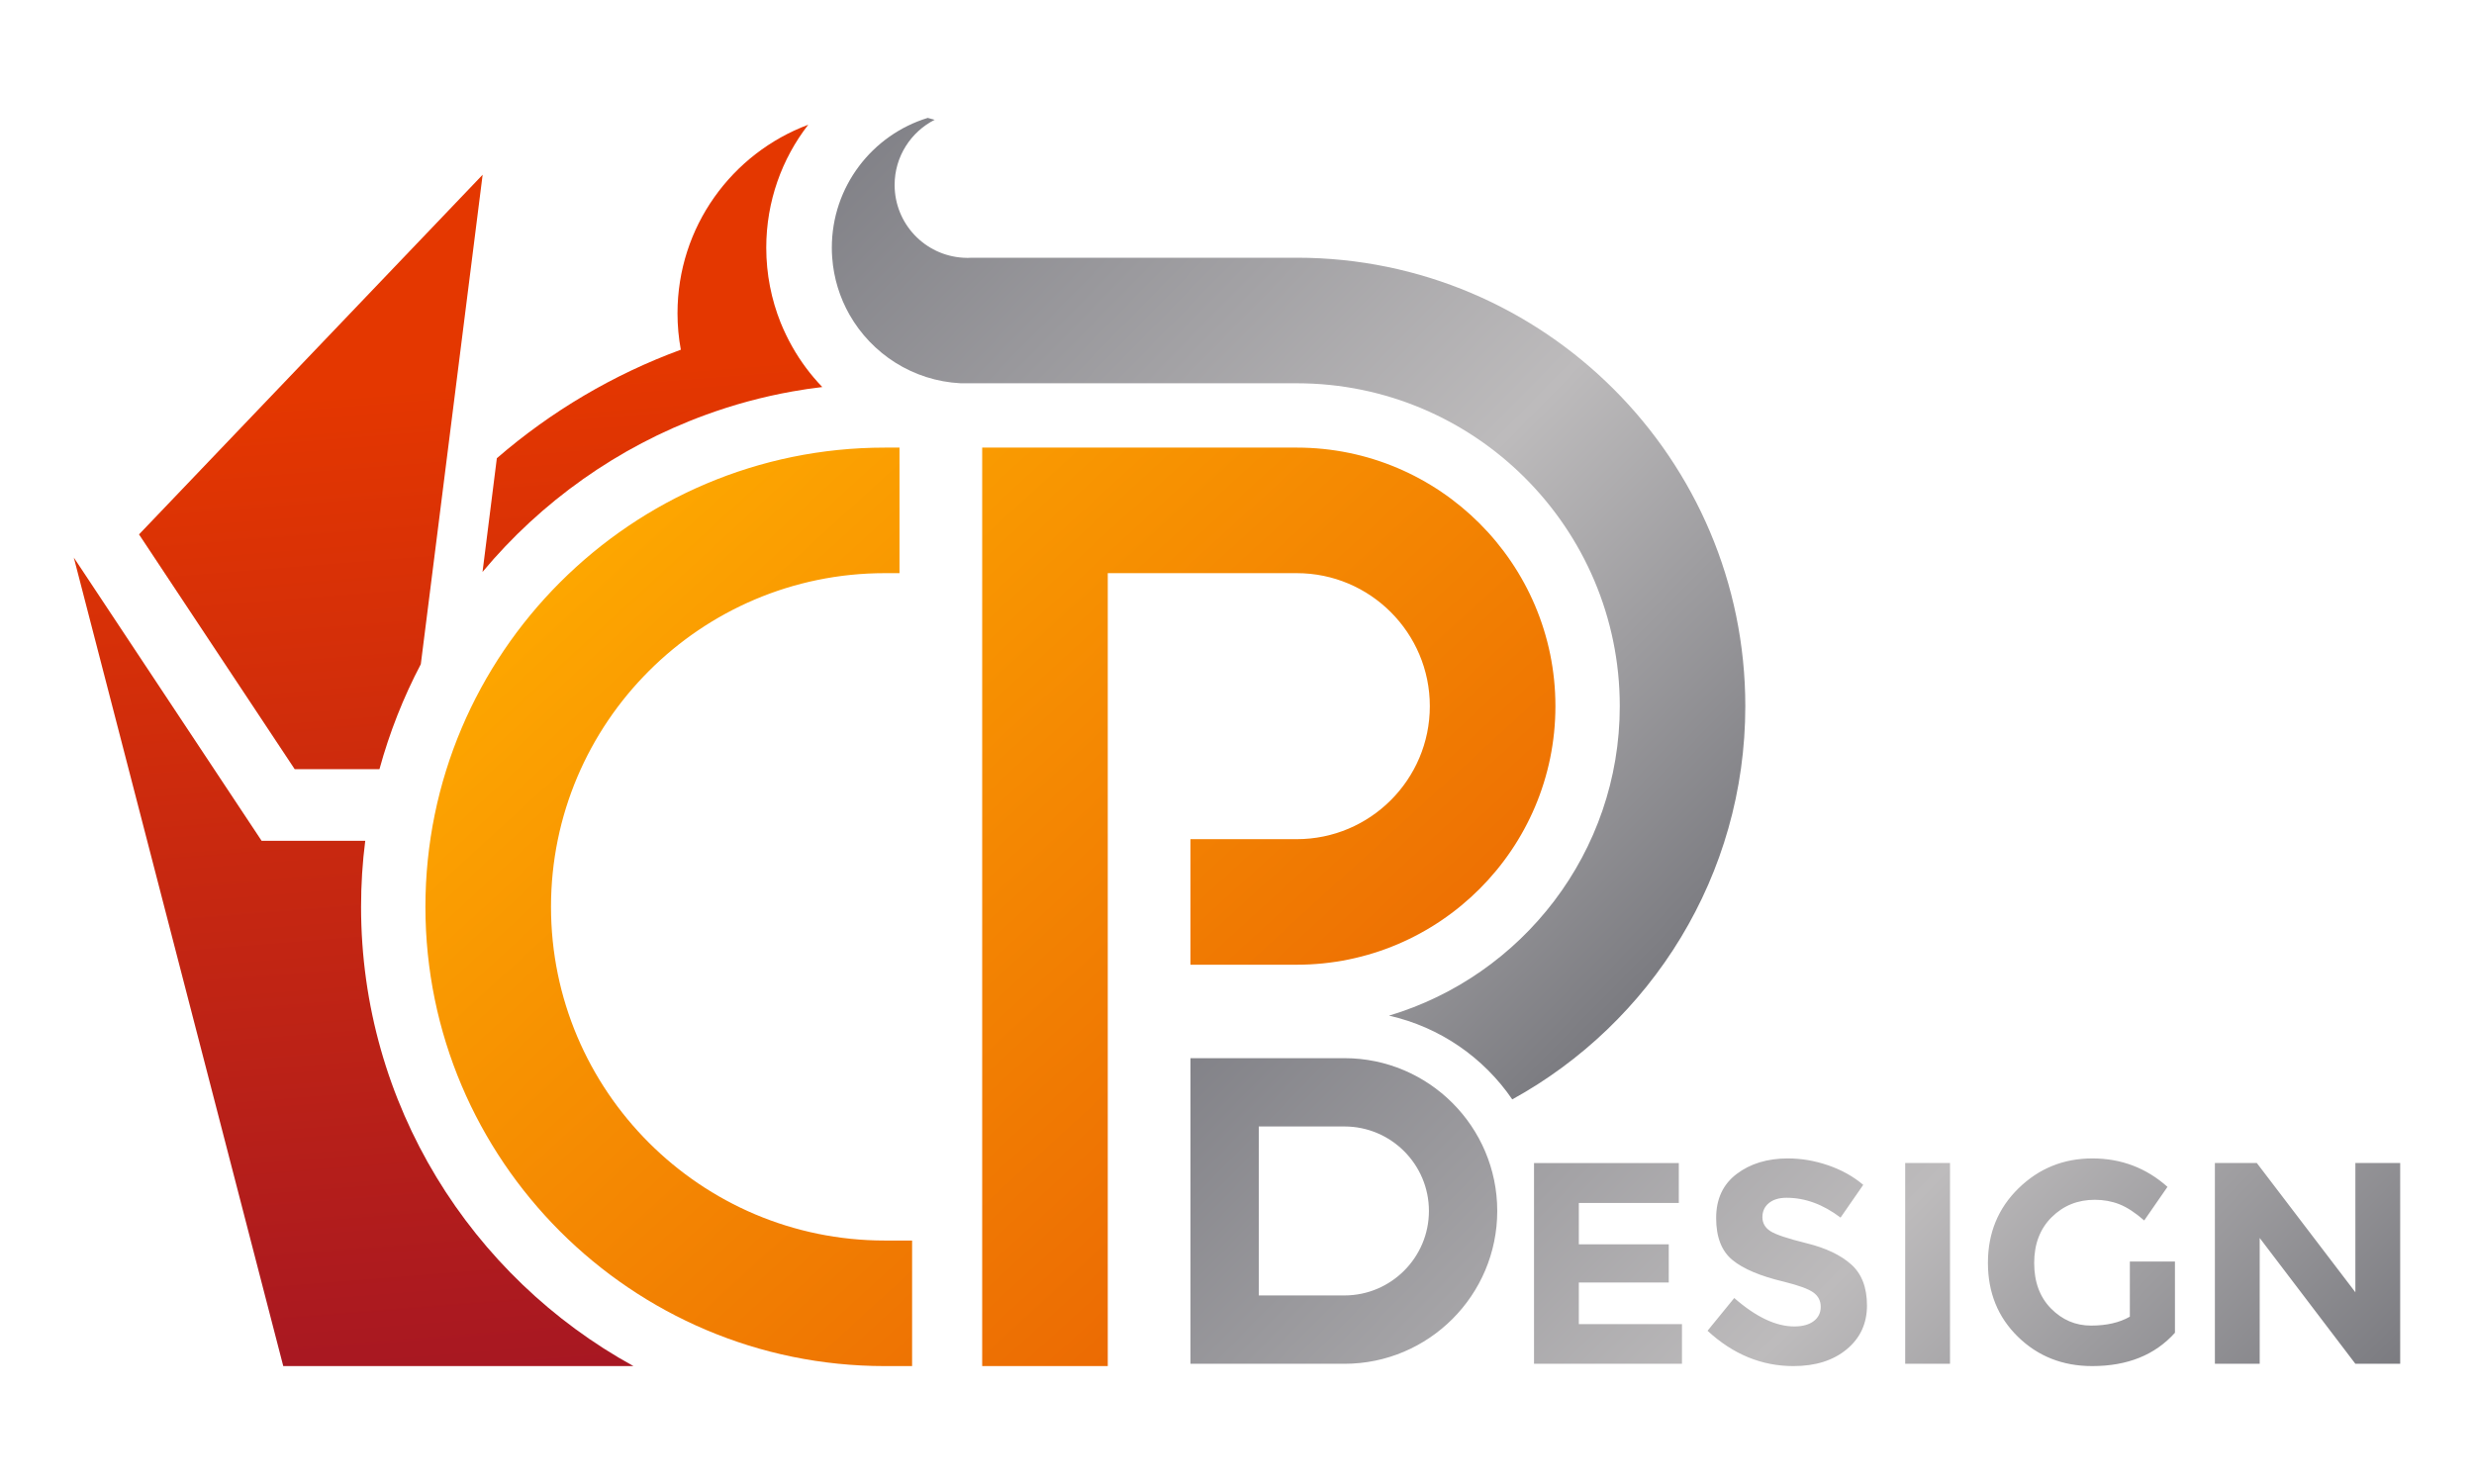
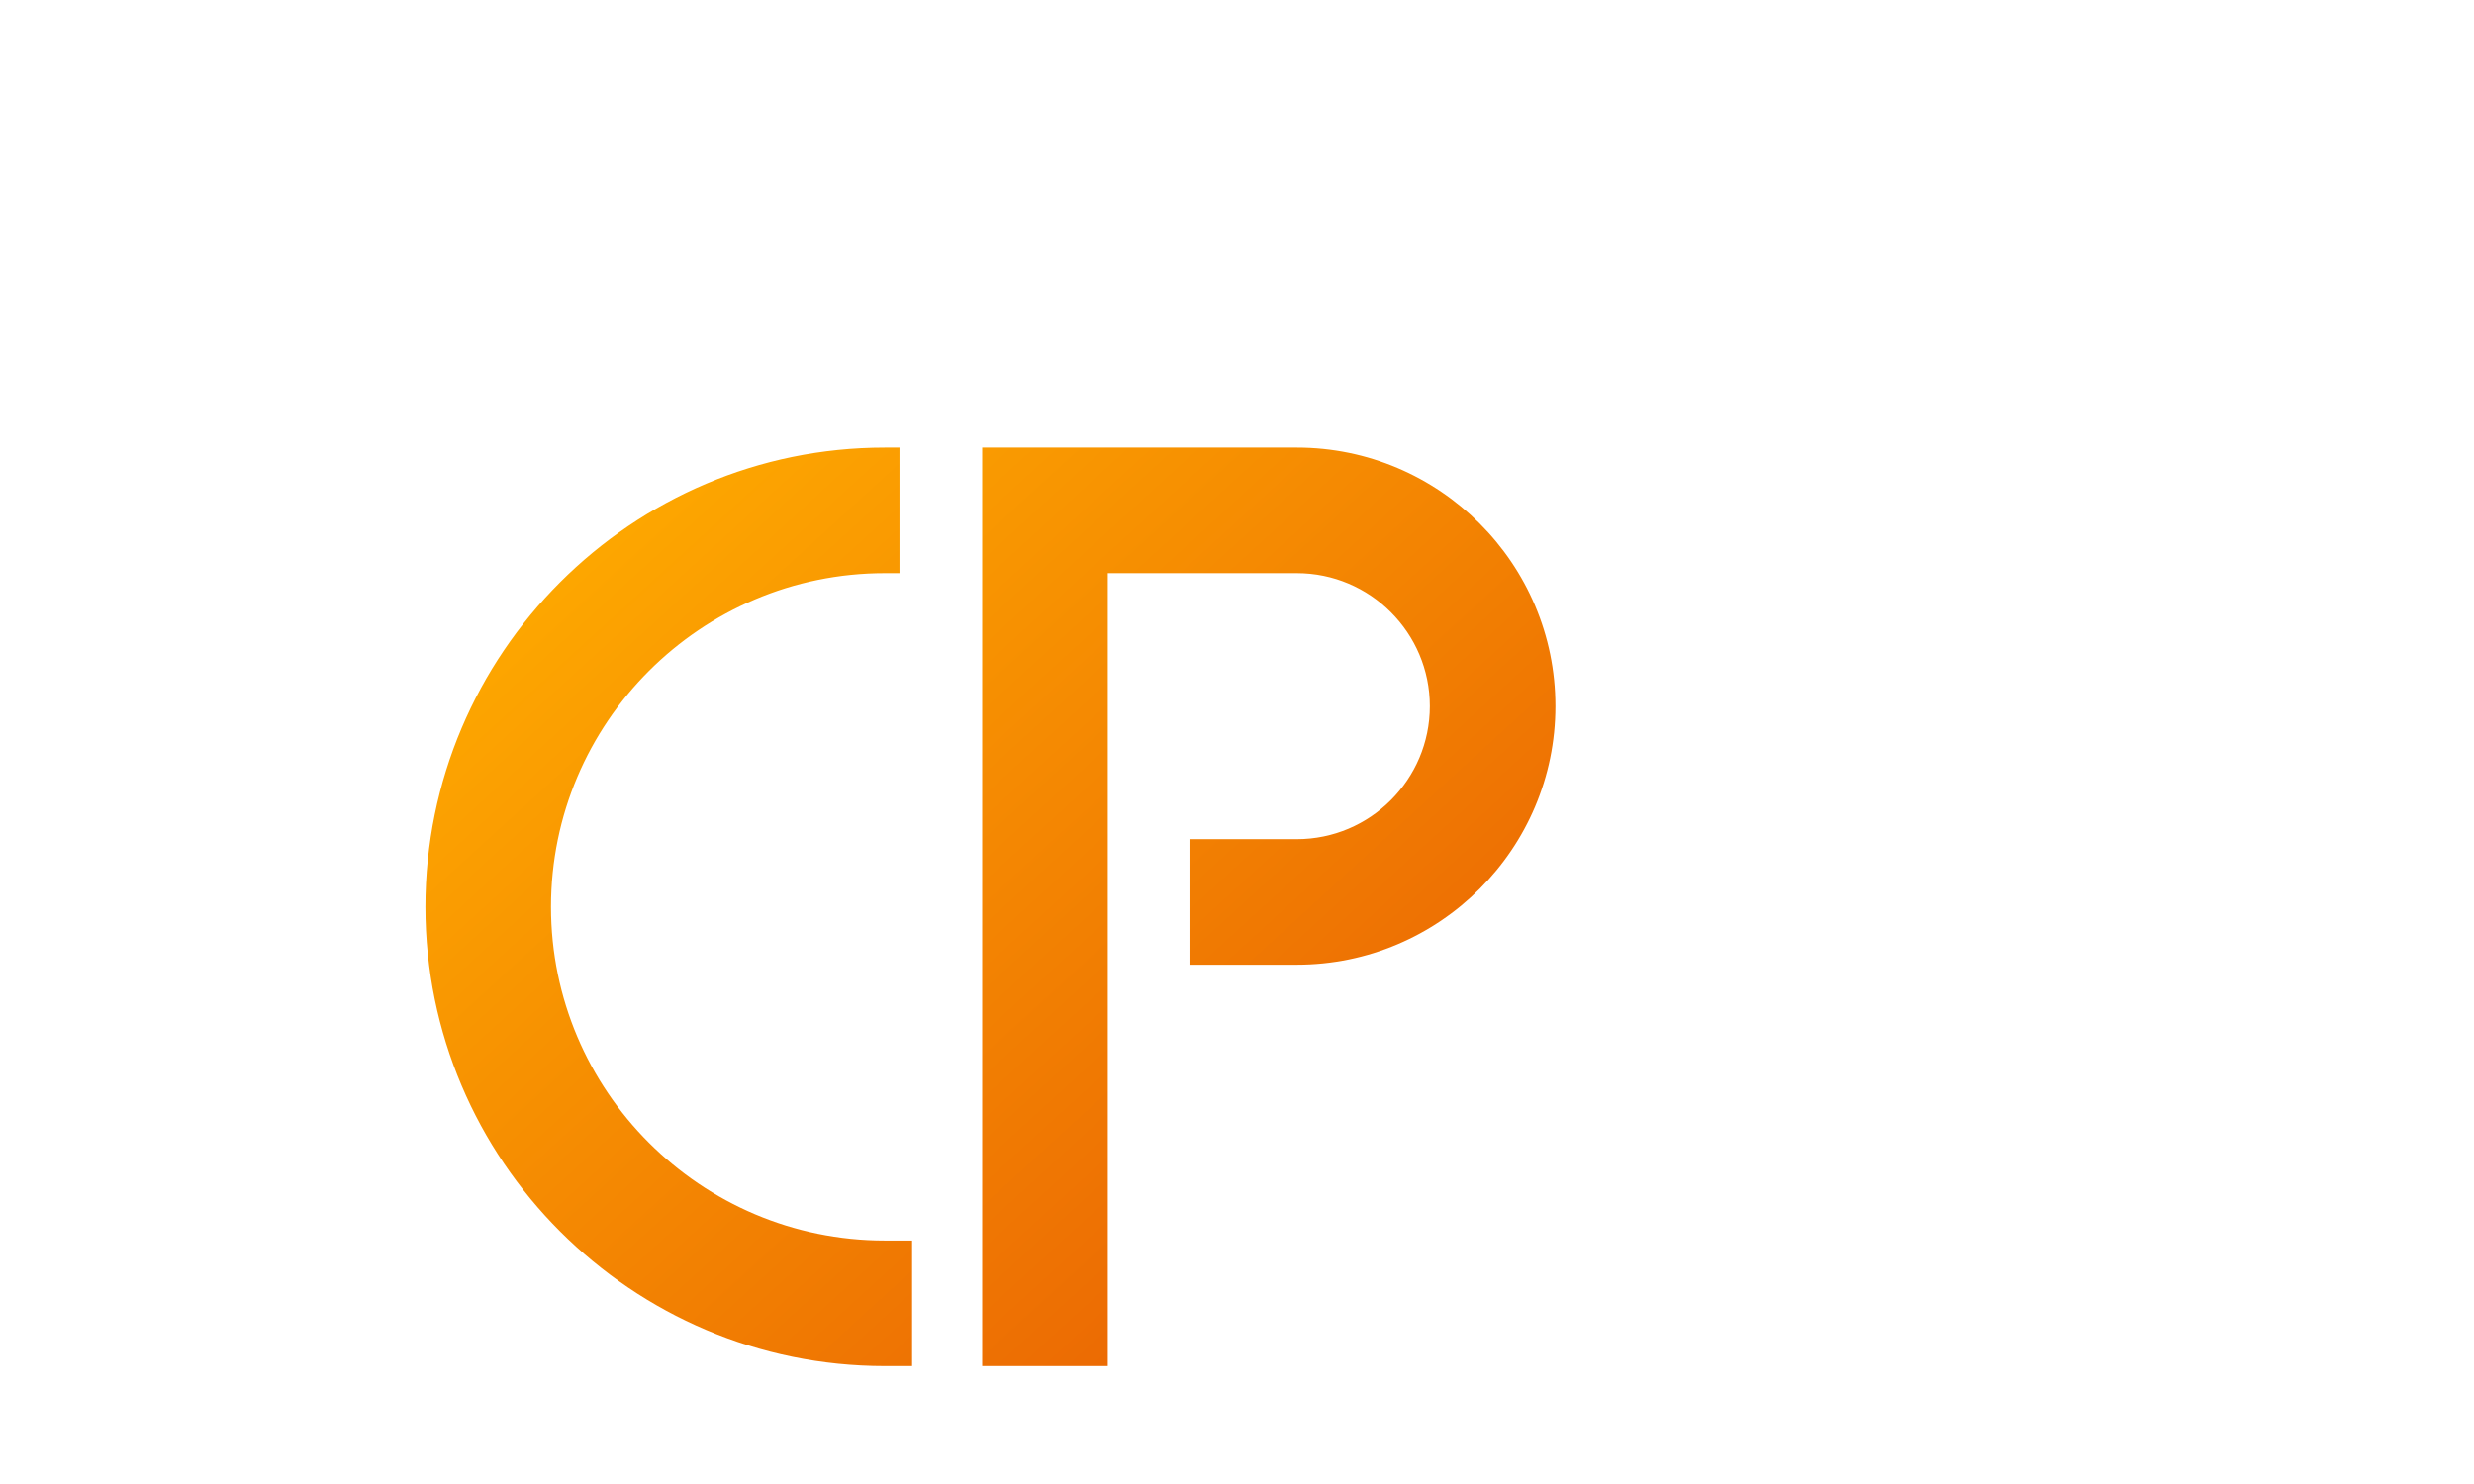
<svg xmlns="http://www.w3.org/2000/svg" xmlns:xlink="http://www.w3.org/1999/xlink" xml:space="preserve" width="84.667mm" height="50.8mm" version="1.1" style="shape-rendering:geometricPrecision; text-rendering:geometricPrecision; image-rendering:optimizeQuality; fill-rule:evenodd; clip-rule:evenodd" viewBox="0 0 8466.66 5079.98">
  <defs>
    <style type="text/css">
   
    .fil3 {fill:url(#id0)}
    .fil0 {fill:url(#id1)}
    .fil1 {fill:url(#id2)}
    .fil2 {fill:url(#id3)}
   
  </style>
    <linearGradient id="id0" gradientUnits="userSpaceOnUse" x1="4674.07" y1="2884.79" x2="9279.73" y2="7396.72">
      <stop offset="0" style="stop-opacity:1; stop-color:#808086" />
      <stop offset="0.341" style="stop-opacity:1; stop-color:#BDBBBC" />
      <stop offset="0.69" style="stop-opacity:1; stop-color:#5F6067" />
      <stop offset="1" style="stop-opacity:1; stop-color:#2F2F33" />
    </linearGradient>
    <linearGradient id="id1" gradientUnits="userSpaceOnUse" x1="2026.97" y1="1402.44" x2="5956.77" y2="5704.12">
      <stop offset="0" style="stop-opacity:1; stop-color:#FFAD00" />
      <stop offset="1" style="stop-opacity:1; stop-color:#E04205" />
    </linearGradient>
    <linearGradient id="id2" gradientUnits="userSpaceOnUse" x1="1520.78" y1="1312.5" x2="1908.82" y2="6198.24">
      <stop offset="0" style="stop-opacity:1; stop-color:#E43700" />
      <stop offset="1" style="stop-opacity:1; stop-color:#8C0931" />
    </linearGradient>
    <linearGradient id="id3" gradientUnits="userSpaceOnUse" xlink:href="#id0" x1="3029.8" y1="339.09" x2="7900.72" y2="5110.87">
  </linearGradient>
  </defs>
  <g id="Ebene_x0020_1">
    <g id="_105553175423936">
      <path class="fil0" d="M3028.04 4676.37l93.41 0 0 -429.79 -93.41 0c-629.82,0 -1142.37,-512.37 -1142.37,-1142.19 0,-630 512.55,-1142.37 1142.37,-1142.37l50.29 0 0 -429.79 -50.29 0c-866.91,0 -1572.16,705.24 -1572.16,1572.16 0,866.73 705.25,1571.98 1572.16,1571.98zm333.26 0l429.79 0 0 -2714.35 646.88 0c251.06,0 455.3,204.26 455.3,455.3 0,251.04 -204.24,455.3 -455.3,455.3l-363.89 0 0 429.78 363.89 0c487.97,0 885.09,-396.94 885.09,-885.08 0,-487.96 -397.12,-885.09 -885.09,-885.09l-861.77 0 -214.9 0 0 429.79 0 2714.35z" />
-       <path class="fil1" d="M2318.58 1072.35c0,42.57 3.85,84.24 11.38,124.79 -230.68,84.6 -444.29,211.04 -629.64,371.43l-48.99 389.23c200.57,-240.4 462.44,-427.4 761.76,-536.96 95.8,-35.24 195.44,-62.39 298.21,-80.74 33.95,-6.06 68.08,-11.2 102.77,-15.23 -39.83,-41.48 -74.33,-87.73 -102.77,-138.01 -14.86,-26.24 -28.08,-53.77 -39.64,-82.03 -31.75,-79.46 -49.36,-166.07 -49.36,-256.92 0,-158.55 53.58,-304.63 143.69,-420.97 -261.33,97.81 -447.41,349.77 -447.41,645.41zm-1842.84 757l532.74 803.6 290.14 0c34.31,-125.71 82.02,-246.1 141.48,-359.32l64.6 -511.09 147 -1164.39 -1175.96 1231.2zm493.65 2847.02l1198.52 0c-555.13,-305 -932.24,-895.37 -932.24,-1571.98 0,-76.71 4.77,-152.13 14.31,-226.27l-354.73 0 -642.66 -969.51 716.8 2767.76z" />
-       <path class="fil2" d="M3175.04 403.62l-0.19 0c-190.11,58.36 -328.12,235.27 -328.12,444.29 0,11.56 0.37,22.94 1.29,34.32 5.13,70.47 26.05,136.72 59.09,194.89 76.16,134.15 217.09,226.63 380.42,234.9l1150.44 0c609.45,0 1105.31,495.85 1105.31,1105.3 0,499.89 -333.63,923.26 -789.84,1059.42 174.33,39.09 324.08,143.69 421.89,286.65 474.93,-261.33 797.55,-766.72 797.55,-1346.07 0,-846.37 -688.54,-1535.09 -1534.91,-1535.09l-1111.17 0c-5.13,0.36 -10.27,0.55 -15.41,0.55 -5.14,0 -10.28,-0.19 -15.42,-0.55 -130.84,-7.89 -234.34,-116.35 -234.34,-249.21 0,-97.26 55.79,-181.68 137.08,-222.97 -7.89,-2.2 -15.6,-4.4 -23.67,-6.43z" />
-       <path class="fil3" d="M8214.06 4668.5l0 -687.24 -153.37 0 0 442.42 -337.24 -442.42 -143.55 0 0 687.24 153.38 0 0 -430.64 327.41 430.64 153.37 0zm-3613.11 -1046.2l-526.87 0 0 1046.21 526.87 0c288.48,0 523.02,-234.72 523.02,-523.19 0,-288.31 -234.54,-523.02 -523.02,-523.02zm-293.07 233.8l293.07 0c159.47,0 289.22,129.74 289.22,289.22 0,159.46 -129.75,289.21 -289.22,289.21l-293.07 0 0 -578.43zm2600.02 211.68c-69.81,68.16 -104.72,153.22 -104.72,255.13 0,101.92 34.24,186.3 102.74,253.17 68.48,66.85 153.21,100.29 254.16,100.29 120.6,0 214.97,-38.02 283.15,-114.06l0 -243.83 -154.35 0 0 188.76c-35.4,20.33 -79.64,30.5 -132.73,30.5 -53.1,0 -98.81,-19.5 -137.16,-58.51 -38.34,-38.97 -57.51,-90.96 -57.51,-155.84 0,-64.88 19.98,-117.15 59.96,-156.82 39.98,-39.64 89.13,-59.47 147.49,-59.47 30.15,0 58.16,5.07 84.07,15.24 25.88,10.16 54.22,28.68 85.03,55.54l79.65 -115.04c-72.76,-64.89 -158.47,-97.33 -257.12,-97.33 -98.64,0 -182.86,34.11 -252.66,102.27zm-964.5 -49.17c-46.85,35.4 -70.3,85.69 -70.3,150.93 0,65.23 18.52,113.07 55.56,143.53 37.02,30.5 95.53,55.22 175.51,74.22 50.46,12.46 84.21,24.76 101.26,36.87 17.03,12.14 25.55,28.53 25.55,49.18 0,20.64 -8.03,37.03 -24.07,49.16 -16.08,12.11 -38.19,18.17 -66.37,18.17 -62.92,0 -131.42,-32.44 -205.48,-97.33l-91.45 112.09c87.17,80.62 185.17,120.94 293.98,120.94 75.37,0 136.17,-19.19 182.39,-57.53 46.2,-38.34 69.3,-88.31 69.3,-149.94 0,-61.6 -18.03,-108.47 -54.07,-140.6 -36.07,-32.09 -86.7,-56.18 -151.9,-72.24 -65.24,-16.07 -106.86,-29.99 -124.88,-41.79 -18.02,-11.82 -27.02,-27.69 -27.02,-47.7 0,-19.98 7.36,-36.04 22.11,-48.15 14.76,-12.15 34.9,-18.2 60.47,-18.2 63.56,0 125.18,22.6 184.84,67.85l77.66 -112.11c-34.08,-28.81 -74.05,-51.12 -119.93,-66.83 -45.89,-15.75 -91.79,-23.62 -137.65,-23.62 -70.15,0 -128.65,17.69 -175.51,53.1zm576.63 649.89l153.38 0 0 -687.24 -153.38 0 0 687.24zm-1270.25 -687.24l0 687.24 506.35 0 0 -135.7 -352.97 0 0 -142.55 307.74 0 0 -130.75 -307.74 0 0 -141.59 342.15 0 0 -136.65 -495.53 0z" />
    </g>
  </g>
</svg>